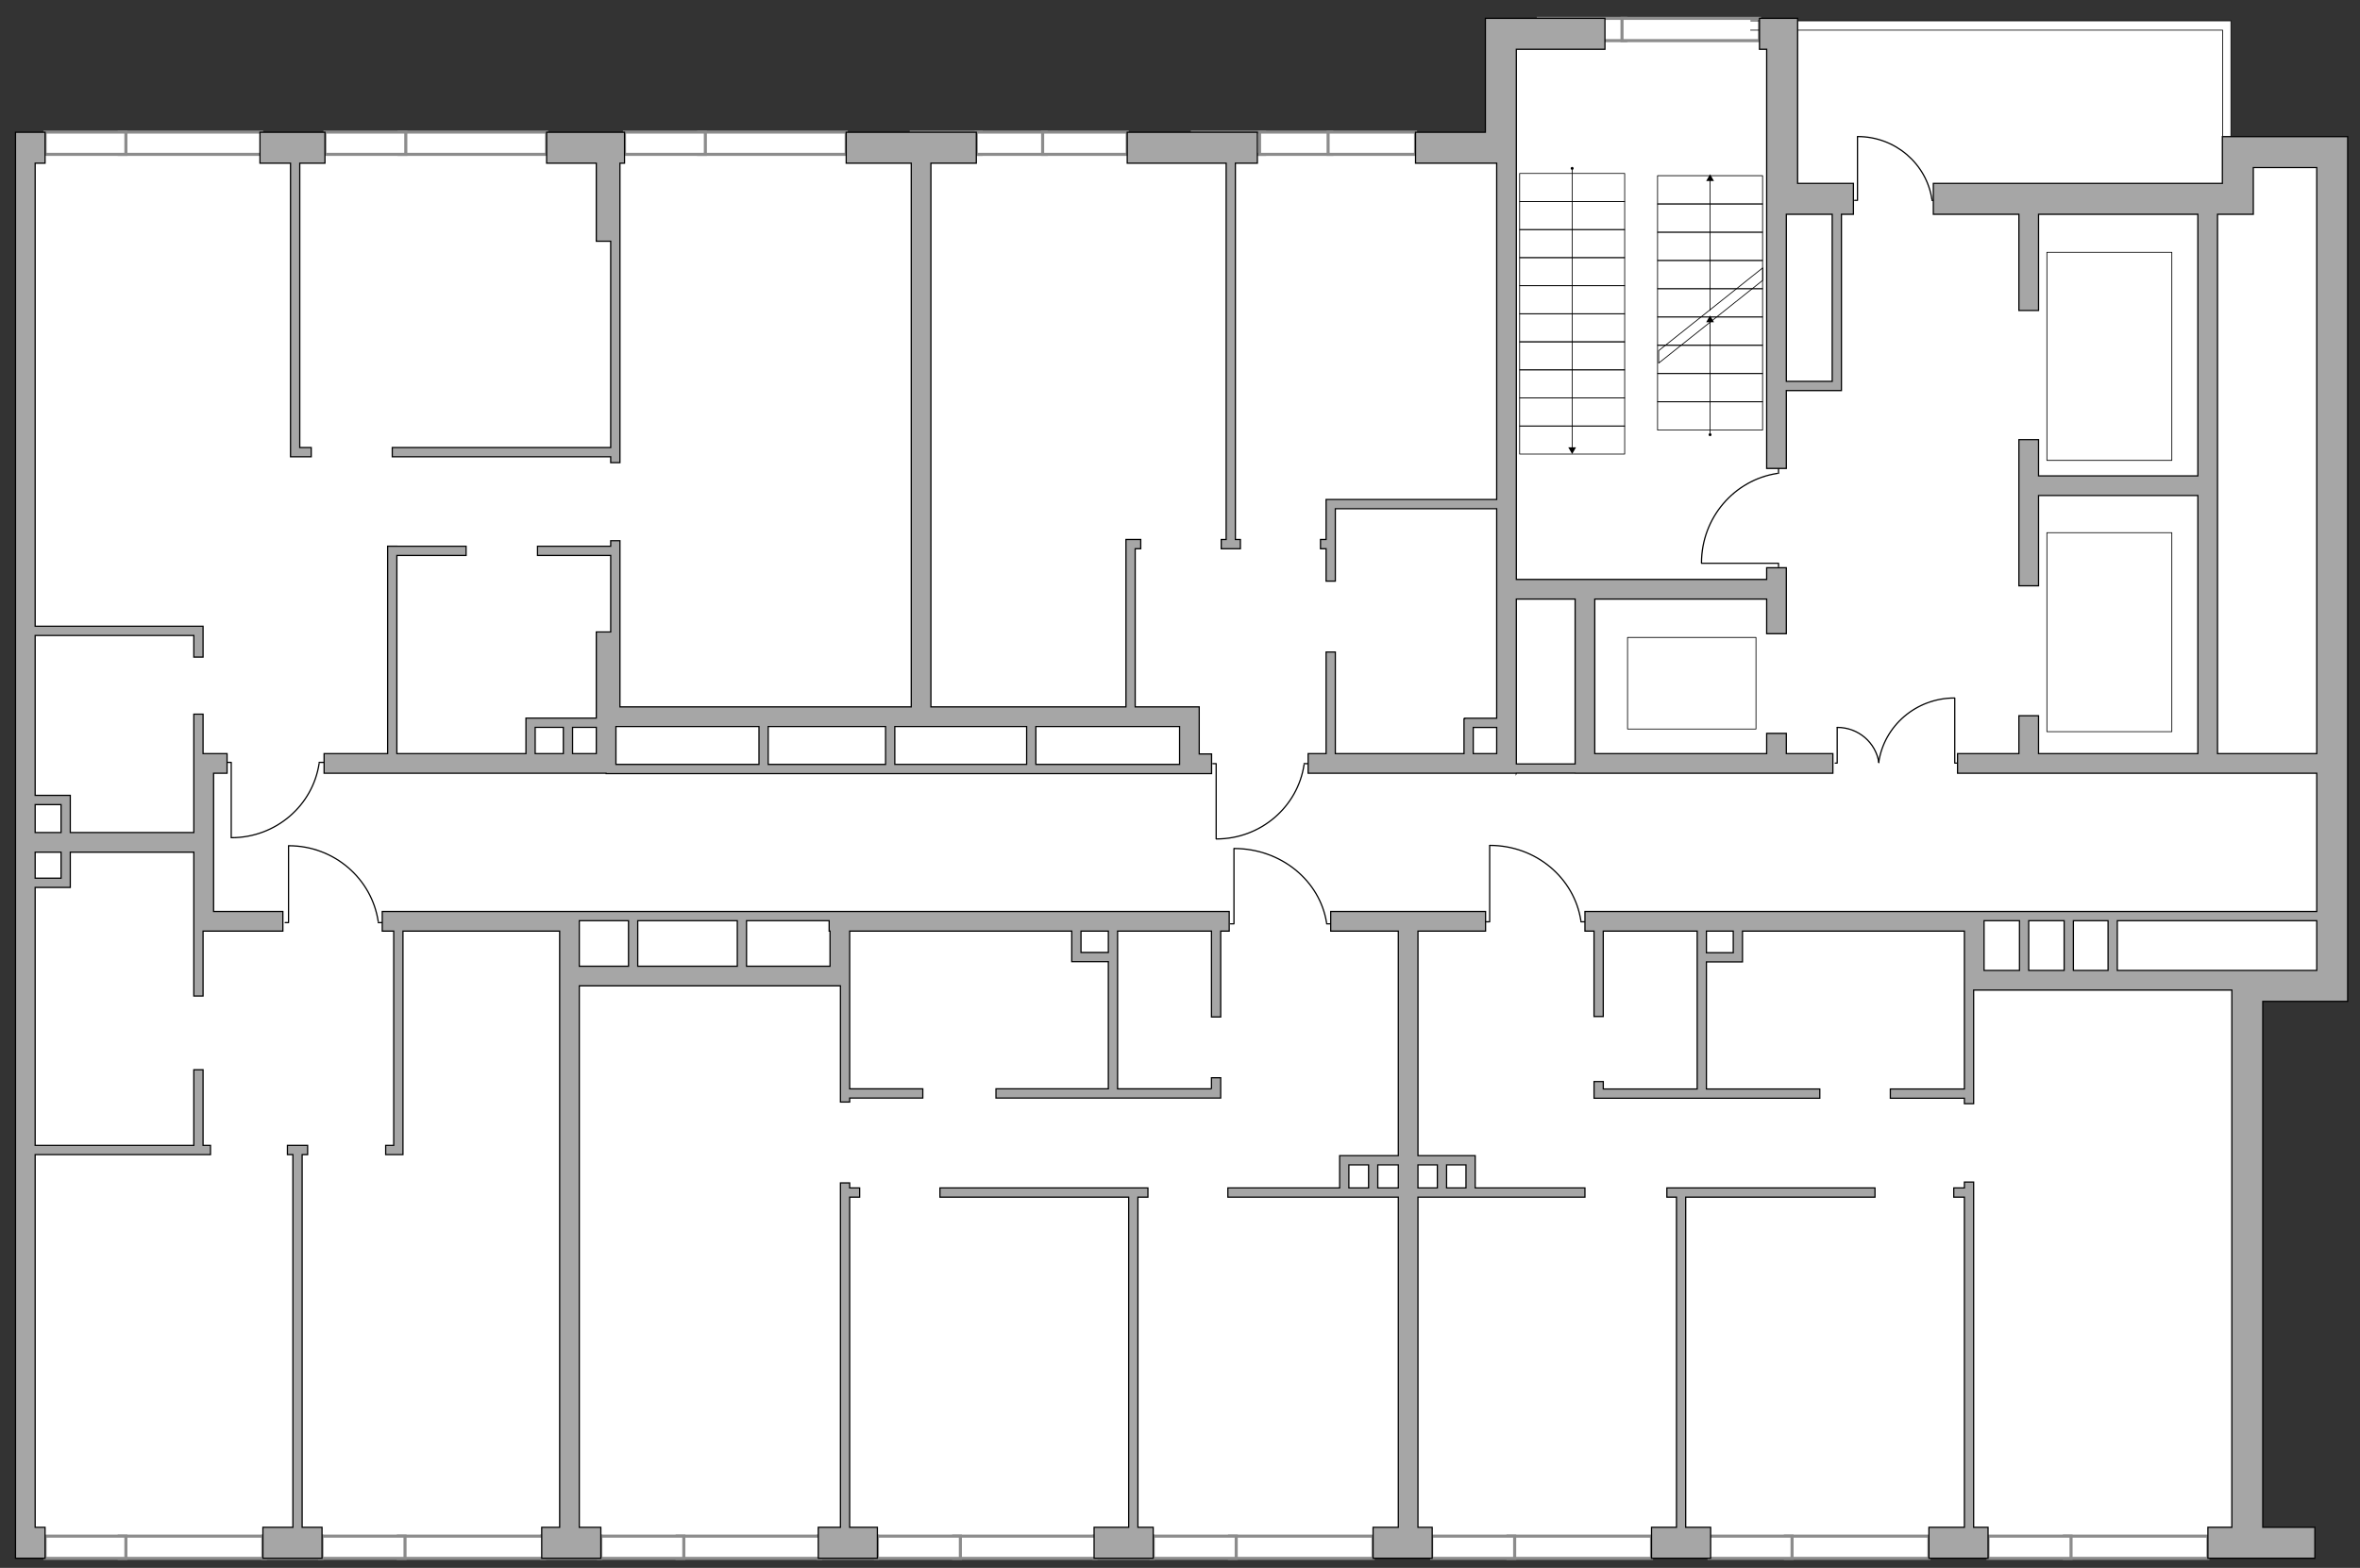
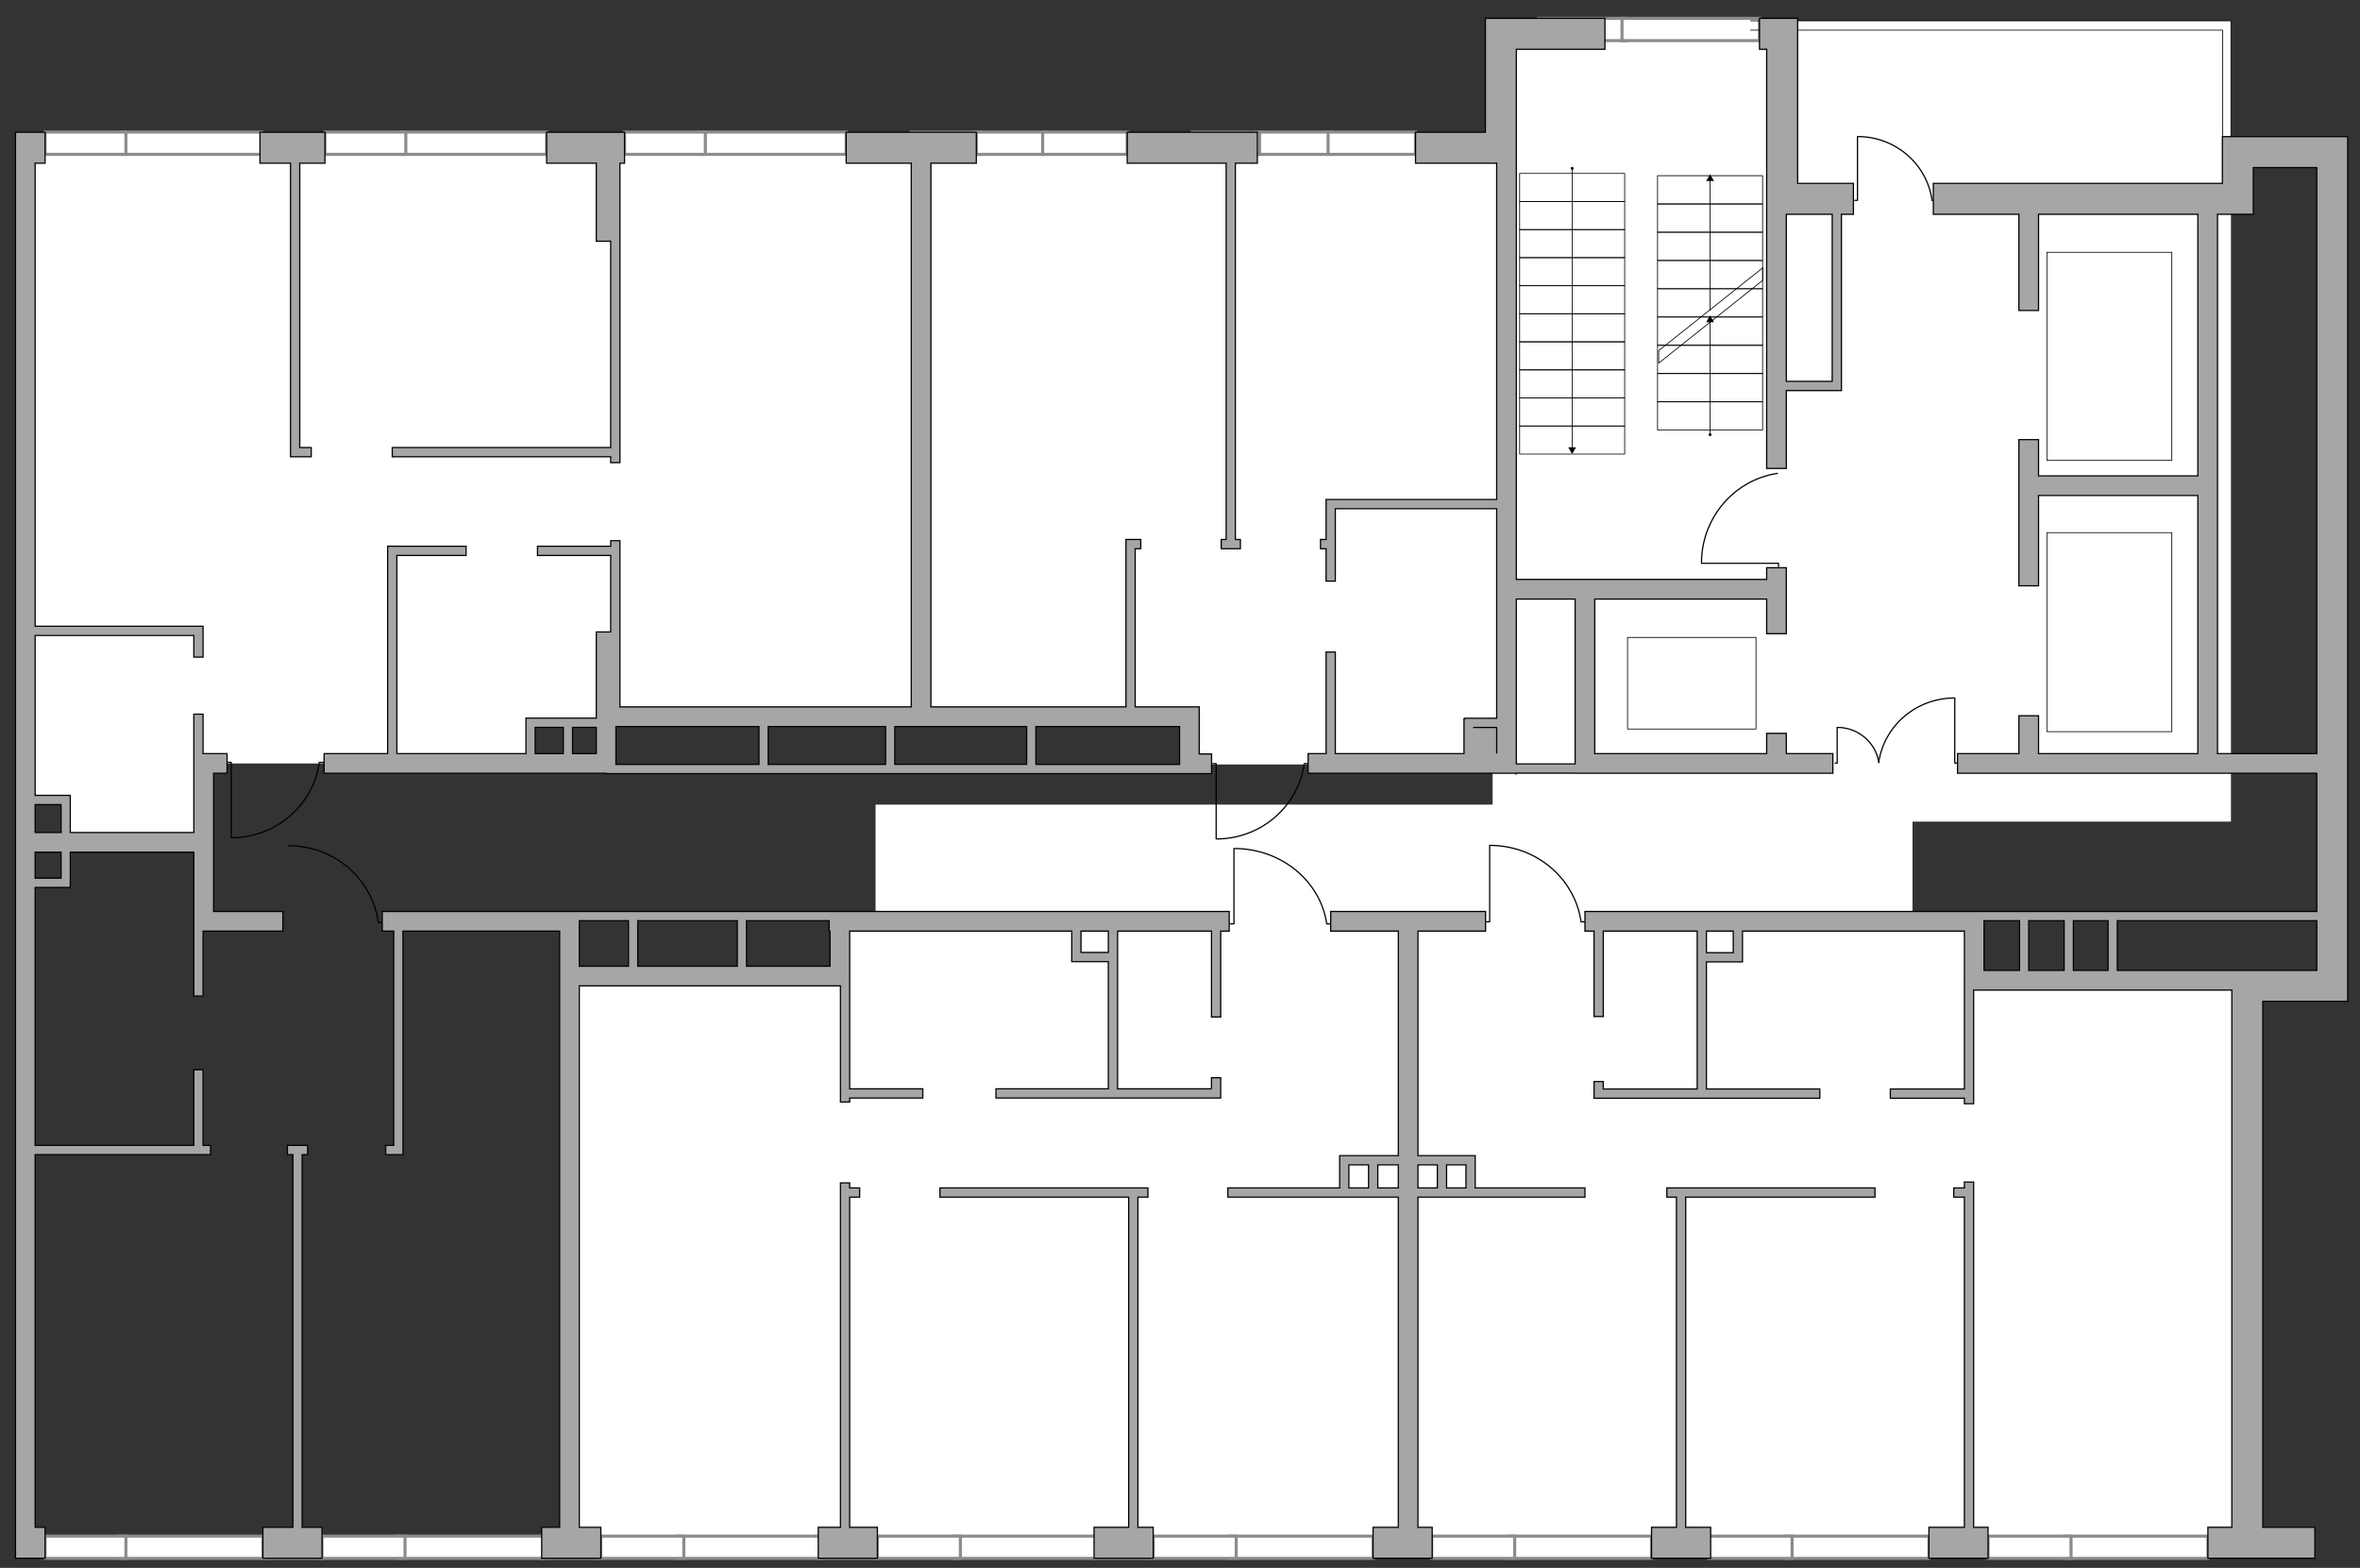
<svg xmlns="http://www.w3.org/2000/svg" version="1.1" id="Слой_1" x="0px" y="0px" viewBox="0 0 575 382" style="enable-background:new 0 0 575 382;" xml:space="preserve">
  <rect x="0" y="0" width="575" height="382" fill="#333333" stroke="none" />
  <style type="text/css">
	.st0{fill:#FFFFFF;}
	.st1{fill:#FFFFFF;stroke:#8C8C8C;stroke-width:0.75;stroke-linecap:round;stroke-miterlimit:10;}
	.st2{fill:none;stroke:#000000;stroke-width:0.19;stroke-linecap:round;stroke-linejoin:round;}
	.st3{fill:none;stroke:#000000;stroke-width:0.3;stroke-linecap:round;stroke-linejoin:round;stroke-miterlimit:10;}
	.st4{fill:#A6A6A6;stroke:#000000;stroke-width:0.3;stroke-miterlimit:22.926;}
</style>
  <g id="bg">
    <path class="st0" d="M548.429,238.829v137.054H342.663v-85.332h15.845v-7.866h-15.845v-58.221   h71.783c0,0-0.582,8.984,0,8.984c0.582,0,8.974,0,8.974,0v-9.17h57.164v14.55   H548.429z" />
    <polygon class="st0" points="342.663,224.465 342.663,282.686 327.524,282.686 327.524,290.05    342.663,290.05 342.663,374.264 337.581,376.979 139.186,376.979 139.186,237.505    205.148,237.505 205.148,224.322 262.062,224.322 262.062,233.749 271.167,233.749    271.167,224.465  " />
    <polygon class="st0" points="225.449,35.991 225.449,174.861 147.675,174.861 146.257,176.279    129.695,176.279 129.695,186.639 81.58,186.002 49.647,186.002 49.647,205.398    15.881,205.398 15.881,194.914 6.171,194.914 6.171,34.896  " />
    <polygon class="st0" points="367.052,36.672 367.052,176.117 357.822,176.117 357.822,186.254    289.913,186.254 289.913,174.991 224.416,174.991 224.416,34.896  " />
-     <polygon class="st0" points="138.748,223.98 138.748,376.979 7.379,376.979 7.379,215.092    16.001,215.092 16.001,204.657 49.647,204.657 49.647,224.466  " />
    <rect x="363.669" y="5.065" class="st0" width="179.885" height="195.111" />
-     <rect x="7.349" y="37.611" class="st0" width="561.22" height="203.605" />
    <rect x="213.326" y="196.039" class="st0" width="252.643" height="138.501" />
  </g>
  <g id="windows">
    <rect x="502.973" y="374.264" class="st1" width="34.97" height="5.43" />
    <rect x="484.377" y="374.264" class="st1" width="20.22" height="5.43" />
    <rect x="435.001" y="374.264" class="st1" width="34.97" height="5.43" />
    <rect x="416.405" y="374.264" class="st1" width="20.22" height="5.43" />
    <rect x="367.413" y="374.264" class="st1" width="34.97" height="5.43" />
    <rect x="348.818" y="374.264" class="st1" width="20.22" height="5.43" />
    <rect x="299.569" y="374.264" class="st1" width="34.97" height="5.43" />
    <rect x="280.486" y="374.264" class="st1" width="20.708" height="5.43" />
    <rect x="266.567" y="374.264" class="st1" width="14.407" height="5.43" />
    <rect x="232.367" y="374.264" class="st1" width="34.685" height="5.43" />
    <rect x="213.326" y="374.264" class="st1" width="20.665" height="5.43" />
    <rect x="199.364" y="374.264" class="st1" width="14.407" height="5.43" />
    <rect x="164.985" y="374.264" class="st1" width="34.928" height="5.43" />
    <rect x="145.824" y="374.264" class="st1" width="20.786" height="5.43" />
    <rect x="131.983" y="374.264" class="st1" width="14.407" height="5.43" />
    <rect x="97.055" y="374.264" class="st1" width="35.613" height="5.43" />
    <rect x="77.894" y="374.264" class="st1" width="20.786" height="5.43" />
    <rect x="29.051" y="374.264" class="st1" width="35.613" height="5.43" />
    <rect x="10.98" y="374.264" class="st1" width="19.695" height="5.43" />
    <rect x="29.051" y="32.181" class="st1" width="34.694" height="5.43" />
    <rect x="10.98" y="32.181" class="st1" width="19.695" height="5.43" />
    <rect x="97.245" y="32.181" class="st1" width="35.936" height="5.43" />
    <rect x="79.174" y="32.181" class="st1" width="19.695" height="5.43" />
    <rect x="170.232" y="32.181" class="st1" width="35.936" height="5.43" />
    <rect x="222.022" y="32.181" class="st1" width="17.029" height="5.43" />
    <rect x="237.875" y="32.181" class="st1" width="17.029" height="5.43" />
    <rect x="254.035" y="32.181" class="st1" width="20.605" height="5.43" />
    <rect x="290.493" y="32.181" class="st1" width="17.604" height="5.43" />
    <rect x="306.882" y="32.181" class="st1" width="17.604" height="5.43" />
    <rect x="323.587" y="32.181" class="st1" width="21.301" height="5.43" />
    <rect x="374.802" y="4.464" class="st1" width="21.301" height="5.43" />
    <rect x="395.193" y="4.464" class="st1" width="33.491" height="5.43" />
    <rect x="152.162" y="32.181" class="st1" width="19.695" height="5.43" />
    <rect x="64.053" y="374.264" class="st1" width="14.407" height="5.43" />
  </g>
  <g id="plan">
    <polyline class="st2" points="426.55,5.065 543.553,5.065 543.553,41.329  " />
    <polyline class="st2" points="426.522,7.345 541.533,7.345 541.533,41.329  " />
    <rect x="370.25" y="49.099" class="st2" width="25.593" height="6.837" />
    <rect x="370.25" y="42.262" class="st2" width="25.593" height="6.837" />
    <rect x="370.25" y="55.935" class="st2" width="25.593" height="6.837" />
    <rect x="370.25" y="62.772" class="st2" width="25.593" height="6.837" />
    <rect x="370.25" y="69.609" class="st2" width="25.593" height="6.837" />
    <rect x="370.25" y="76.445" class="st2" width="25.593" height="6.837" />
    <rect x="370.25" y="83.282" class="st2" width="25.593" height="6.837" />
    <rect x="370.25" y="90.118" class="st2" width="25.593" height="6.837" />
    <rect x="370.25" y="96.955" class="st2" width="25.593" height="6.837" />
    <rect x="370.25" y="103.792" class="st2" width="25.593" height="6.837" />
    <rect x="403.853" y="42.804" class="st2" width="25.593" height="6.887" />
    <rect x="403.853" y="49.69" class="st2" width="25.593" height="6.887" />
    <rect x="403.853" y="56.577" class="st2" width="25.593" height="6.887" />
    <rect x="403.853" y="63.464" class="st2" width="25.593" height="6.887" />
    <rect x="403.853" y="70.35" class="st2" width="25.593" height="6.887" />
    <rect x="403.853" y="77.237" class="st2" width="25.593" height="6.887" />
    <rect x="403.853" y="84.124" class="st2" width="25.593" height="6.887" />
    <rect x="403.853" y="91.01" class="st2" width="25.593" height="6.887" />
    <rect x="403.853" y="97.897" class="st2" width="25.593" height="6.887" />
    <g>
      <g>
        <line class="st2" x1="383.047" y1="41.005" x2="383.047" y2="109.267" />
        <g>
          <path d="M382.69,41.023c0-0.197,0.16-0.357,0.357-0.357      c0.197,0,0.357,0.16,0.357,0.357c0,0.197-0.16,0.357-0.357,0.357      C382.85,41.379,382.69,41.22,382.69,41.023z" />
        </g>
        <g>
          <polygon points="382.101,108.99 383.047,110.628 383.992,108.99     " />
        </g>
      </g>
    </g>
    <g>
      <g>
        <line class="st2" x1="416.649" y1="105.927" x2="416.649" y2="78.227" />
        <g>
          <path d="M417.005,105.909c0,0.197-0.16,0.357-0.357,0.357      s-0.357-0.16-0.357-0.357s0.16-0.357,0.357-0.357      S417.005,105.712,417.005,105.909z" />
        </g>
        <g>
          <polygon points="417.595,78.504 416.649,76.866 415.703,78.504     " />
        </g>
      </g>
    </g>
    <g>
      <g>
        <line class="st2" x1="416.649" y1="75.647" x2="416.649" y2="43.819" />
        <g>
          <polygon points="417.595,44.095 416.649,42.457 415.703,44.095     " />
        </g>
      </g>
    </g>
    <polygon class="st2" points="404.125,88.471 404.125,85.433 429.48,65.259 429.48,68.297  " />
    <rect x="498.715" y="61.471" class="st2" width="30.438" height="50.701" />
    <rect x="498.715" y="129.785" class="st2" width="30.438" height="48.478" />
    <rect x="396.543" y="155.307" class="st2" width="31.293" height="22.315" />
    <g>
      <g>
-         <polyline class="st3" points="70.301,206.099 70.301,224.783 69.478,224.783    " />
        <line class="st3" x1="93.45" y1="224.783" x2="92.15" y2="224.783" />
        <path class="st3" d="M92.15,224.515c-1.572-10.439-10.725-18.457-21.795-18.457" />
      </g>
      <g>
        <polyline class="st3" points="300.648,206.772 300.648,225.085 299.798,225.085    " />
        <line class="st3" x1="324.551" y1="225.085" x2="323.209" y2="225.085" />
        <path class="st3" d="M323.209,224.822c-1.623-10.231-11.074-18.09-22.505-18.09" />
      </g>
      <g>
        <polyline class="st3" points="362.95,206.013 362.95,224.587 362.114,224.587    " />
        <line class="st3" x1="386.495" y1="224.587" x2="385.173" y2="224.587" />
        <path class="st3" d="M385.173,224.32c-1.598-10.377-10.909-18.347-22.168-18.347" />
      </g>
      <g>
        <polyline class="st3" points="452.566,33.308 452.566,48.817 451.883,48.817    " />
        <line class="st3" x1="471.781" y1="48.817" x2="470.702" y2="48.817" />
        <path class="st3" d="M470.702,48.594c-1.304-8.665-8.903-15.32-18.092-15.32" />
      </g>
      <g>
        <polyline class="st3" points="414.598,137.24 433.327,137.24 433.327,138.064    " />
-         <line class="st3" x1="433.327" y1="114.035" x2="433.327" y2="115.337" />
        <path class="st3" d="M433.058,115.337c-10.464,1.575-18.501,10.751-18.501,21.848" />
      </g>
      <g>
        <polyline class="st3" points="56.338,204.056 56.338,185.744 55.532,185.744    " />
        <line class="st3" x1="79.026" y1="185.744" x2="77.753" y2="185.744" />
        <path class="st3" d="M77.753,186.007c-1.54,10.231-10.512,18.09-21.362,18.09" />
      </g>
      <g>
        <polyline class="st3" points="296.31,204.363 296.31,186.051 295.504,186.051    " />
        <line class="st3" x1="318.999" y1="186.051" x2="317.725" y2="186.051" />
        <path class="st3" d="M317.725,186.314c-1.54,10.231-10.512,18.09-21.362,18.09" />
      </g>
      <g>
        <g>
          <polyline class="st3" points="447.619,177.24 447.619,185.927 447.141,185.927     " />
          <path class="st3" d="M457.769,185.927" />
          <path class="st3" d="M457.773,185.809c-0.72-4.856-4.976-8.582-10.128-8.582" />
        </g>
        <g>
          <polyline class="st3" points="476.264,170.09 476.264,185.927 477.137,185.927     " />
          <path class="st3" d="M457.747,185.927" />
          <path class="st3" d="M457.743,185.709c1.318-8.851,9.085-15.646,18.463-15.646" />
        </g>
      </g>
    </g>
    <g>
      <path class="st4" d="M430.438,52.209v61.916h4.788V95.16h13.43V94.533v-1.624V52.209    h2.917l-0-7.538h-13.596V12.003h0.001V4.464h-0.001h-7.538h-1.754v7.538    h1.754V52.209z M446.405,92.909l-11.179,0V52.209l11.179-0V92.909z" />
      <path class="st4" d="M572,35.06h-0v-1.772h-30.531v3.086l0,0l0,8.297h-70.422v7.538    h20.844v23.44h4.788v-23.44h38.817v63.732h-38.817v-8.828h-4.788v35.611h4.788    v-21.995h38.817v62.879h-38.818v-9.219H491.892v9.219h-14.948v4.788h87.519v33.675    h-81.057h-3.205h-94.037v4.788h2.209v20.801h2.251v-20.801h22.885v38.462h-22.88    v-1.81h-2.251v4.061h0.345h1.906h52.755v-2.251h-27.625V234.363h6.536h2.251    v-2.251v-5.253h54.071l0,12.661h-0.001v25.801h-18.047v2.251h18.047v1.338    h2.251v-27.687h2.538h60.373v130.891h-5.836v7.538l26.067-0v-7.538h-12.692    V243.974h20.683v-1.634H572V35.06z M540.285,183.608V52.209h1.184l0,0h7.538    l-0-11.382h15.454v142.782H540.285z M564.462,236.435h-11.716l0,0h-36.876v-12.113    h48.592V236.435z M505.167,224.322h8.452v12.113h-8.452V224.322z M502.916,236.435    h-8.63v-12.113h8.63V236.435z M422.296,232.112l-6.536,0v-5.253h6.536V232.112z     M483.405,236.435l-0-12.113h8.63v12.113H483.405z" />
-       <path class="st4" d="M369.446,188.396v-0.024h14.324v0.024h4.788l0,0l58.011-0v-4.788    h-11.343v-4.932h-4.788v4.932h-41.88V145.961h41.88v8.433h4.788v-16.074h-4.788    v2.853h-60.992V39.761v-7.538v-1.77l0,0V12.002h21.589V4.464L361.907,4.464v7.538    l0,0v20.22h-17.019v7.538h19.769v81.933h-41.563v0.317v1.934v7.496h-1.363v2.251    h1.363v7.898h2.251v-17.645h39.312v51.046h-7.776v0.115h-0.185v8.502h-31.351    v-24.747h-2.251v24.747h-4.374v4.788h48.798h1.928V188.396z M383.77,145.961v40.16    h-14.324V145.961H383.77z M358.948,177.242h5.71v6.366h-5.71V177.242z" />
+       <path class="st4" d="M369.446,188.396v-0.024h14.324v0.024h4.788l0,0l58.011-0v-4.788    h-11.343v-4.932h-4.788v4.932h-41.88V145.961h41.88v8.433h4.788v-16.074h-4.788    v2.853h-60.992V39.761v-7.538v-1.77l0,0V12.002h21.589V4.464L361.907,4.464v7.538    l0,0v20.22h-17.019v7.538h19.769v81.933h-41.563v0.317v1.934v7.496h-1.363v2.251    h1.363v7.898h2.251v-17.645h39.312v51.046h-7.776v0.115h-0.185v8.502h-31.351    v-24.747h-2.251v24.747h-4.374v4.788h48.798h1.928V188.396z M383.77,145.961v40.16    h-14.324V145.961H383.77z M358.948,177.242h5.71v6.366V177.242z" />
      <path class="st4" d="M359.425,281.561h-0.497l0,0h-13.45v-54.702h16.469v-4.788H324.22v4.788    h16.47v54.702h-14.291l0,0l0,0v7.866h-27.236v2.251h41.527v80.437h-6.151v7.538    h14.406v-7.538h-3.468v-80.437h40.686v-2.251h-26.738V281.561z M357.175,289.427    h-4.723v-5.615h4.723V289.427z M328.649,283.812h4.794v5.615h-4.794V283.812z     M335.693,289.427v-5.615h4.996v5.615H335.693z M345.477,283.812h4.723v5.615h-4.723    V283.812z" />
      <path class="st4" d="M295.169,265.278h-22.876l-0-38.419h22.876v20.916h2.251v-20.916    h2.069v-4.788h-95.876h-1.594h-65.128v0h-0.535l0,0H93.134v4.788h2.794v52.2    h-1.959v2.251h4.21v-1.125v-1.126v-52.2h38.175v8.55h-0v4.788h0    v131.918h-4.371v7.538h14.406v-7.538h-5.248V240.197h63.627v28.306h2.251V267.529    h17.816v-2.251h-17.816v-25.082h0v-2.394v-2.394v-8.55h54.108v5.191v1.793v0.458    h8.912v30.977h-27.378v2.251h52.506h0.345h1.905v-4.949h-2.251V265.278z     M179.636,224.322v11.087h-24.254v-11.087H179.636z M141.142,226.859h0v-2.537    h11.989v11.087h-11.989V226.859z M202.233,235.409h-20.346v-11.087h20.13v2.537    h0.216V235.409z M263.38,232.051v-5.191h6.662v5.191H263.38z" />
      <polygon class="st4" points="406.123,291.678 408.46,291.678 408.46,372.115 402.383,372.115     402.383,379.653 416.789,379.653 416.789,372.115 410.711,372.115 410.711,291.678     456.829,291.678 456.829,289.427 406.123,289.427   " />
      <polygon class="st4" points="95.571,109.036 95.571,111.287 148.793,111.287 148.793,112.717     151.044,112.717 151.044,39.761 152.162,39.761 152.162,32.222 133.181,32.222     133.181,39.761 145.281,39.761 145.281,58.774 148.793,58.774 148.793,109.036   " />
      <polygon class="st4" points="70.783,109.036 70.783,110.979 70.783,111.287 75.832,111.287     75.832,109.036 73.034,109.036 73.034,39.761 79.174,39.761 79.174,32.222     63.338,32.222 63.338,39.761 70.783,39.761   " />
      <path class="st4" d="M51.288,281.31l-0-2.251h-1.813v-18.426H47.224v18.426H8.566    v-62.842h6.31l0,0h2.251v-8.59h30.098v2.789v32.26h2.251v-15.817h19.444v-4.788    H52.041l-0-33.676h3.283v-4.788h-5.849v-9.613h-2.251v28.844H17.126v-8.795    h-0v-0.257H8.566v-38.96h38.659v5.273h2.251v-7.523H48.114h-0.89H8.566    V39.761h2.415v-7.538H3.778v0.313v7.225v332.354l0,0v7.539l0,0l0,0h4.788v-0    h2.415v-7.538H8.566v-90.805H51.288z M14.875,213.966H8.566v-6.339h6.31V213.966z     M14.875,196.039v6.8H8.566v-6.8H14.875z" />
      <polygon class="st4" points="73.615,281.31 74.95,281.31 74.95,279.059 70.029,279.059     70.029,281.31 71.364,281.31 71.364,372.115 64.053,372.115 64.053,379.653     78.46,379.653 78.46,372.115 73.615,372.115   " />
      <polygon class="st4" points="298.742,131.441 297.543,131.441 297.543,133.692 302.214,133.692     302.214,131.441 300.993,131.441 300.993,39.761 306.347,39.761 306.347,32.222     274.64,32.222 274.64,39.761 298.742,39.761   " />
      <path class="st4" d="M147.675,188.485h139.719h0.938h2.517h1.333h3.012v-4.788h-3.012    v-9.959h-0.002v-1.513h-15.598v-38.533h1.351v-2.251h-3.601v0.829v1.422v38.533    h-47.521V39.761h11.065l0-7.538h-31.707v7.538h15.853V172.225h-70.977v-40.489    h-2.251v1.347h-17.836v2.251h17.836v18.638h-3.513l0,20.99h-17.136v2.251    h0v6.396H96.696v-48.275h16.864v-2.251H96.696v-0.002h-2.251v50.527H78.965    v4.788h68.71V188.485z M215.764,186.234H187.171v-9.221h28.593V186.234z     M218.015,177.013h32.12v9.221h-32.12V177.013z M184.92,186.234h-34.851v-9.221h34.851    V186.234z M252.386,186.234v-9.221h35.008v9.221H252.386z M145.281,183.608h-5.779    v-6.396h5.779V183.608z M130.396,177.212h6.855v6.396h-6.855V177.212z" />
      <polygon class="st4" points="207.018,291.678 209.447,291.678 209.447,289.427 207.018,289.427     207.018,288.204 204.768,288.204 204.768,372.115 199.364,372.115 199.364,379.653     213.771,379.653 213.771,372.115 207.018,372.115   " />
      <polygon class="st4" points="277.248,291.678 279.685,291.678 279.685,289.427 229.01,289.427     229.01,291.678 274.997,291.678 274.997,372.115 266.567,372.115 266.567,379.653     280.974,379.653 280.974,372.115 277.248,372.115   " />
      <polygon class="st4" points="480.865,287.998 478.614,287.998 478.614,289.427 476.024,289.427     476.024,291.678 478.614,291.678 478.614,372.115 469.97,372.115 469.97,379.653     484.377,379.653 484.377,372.115 480.865,372.115   " />
    </g>
  </g>
</svg>